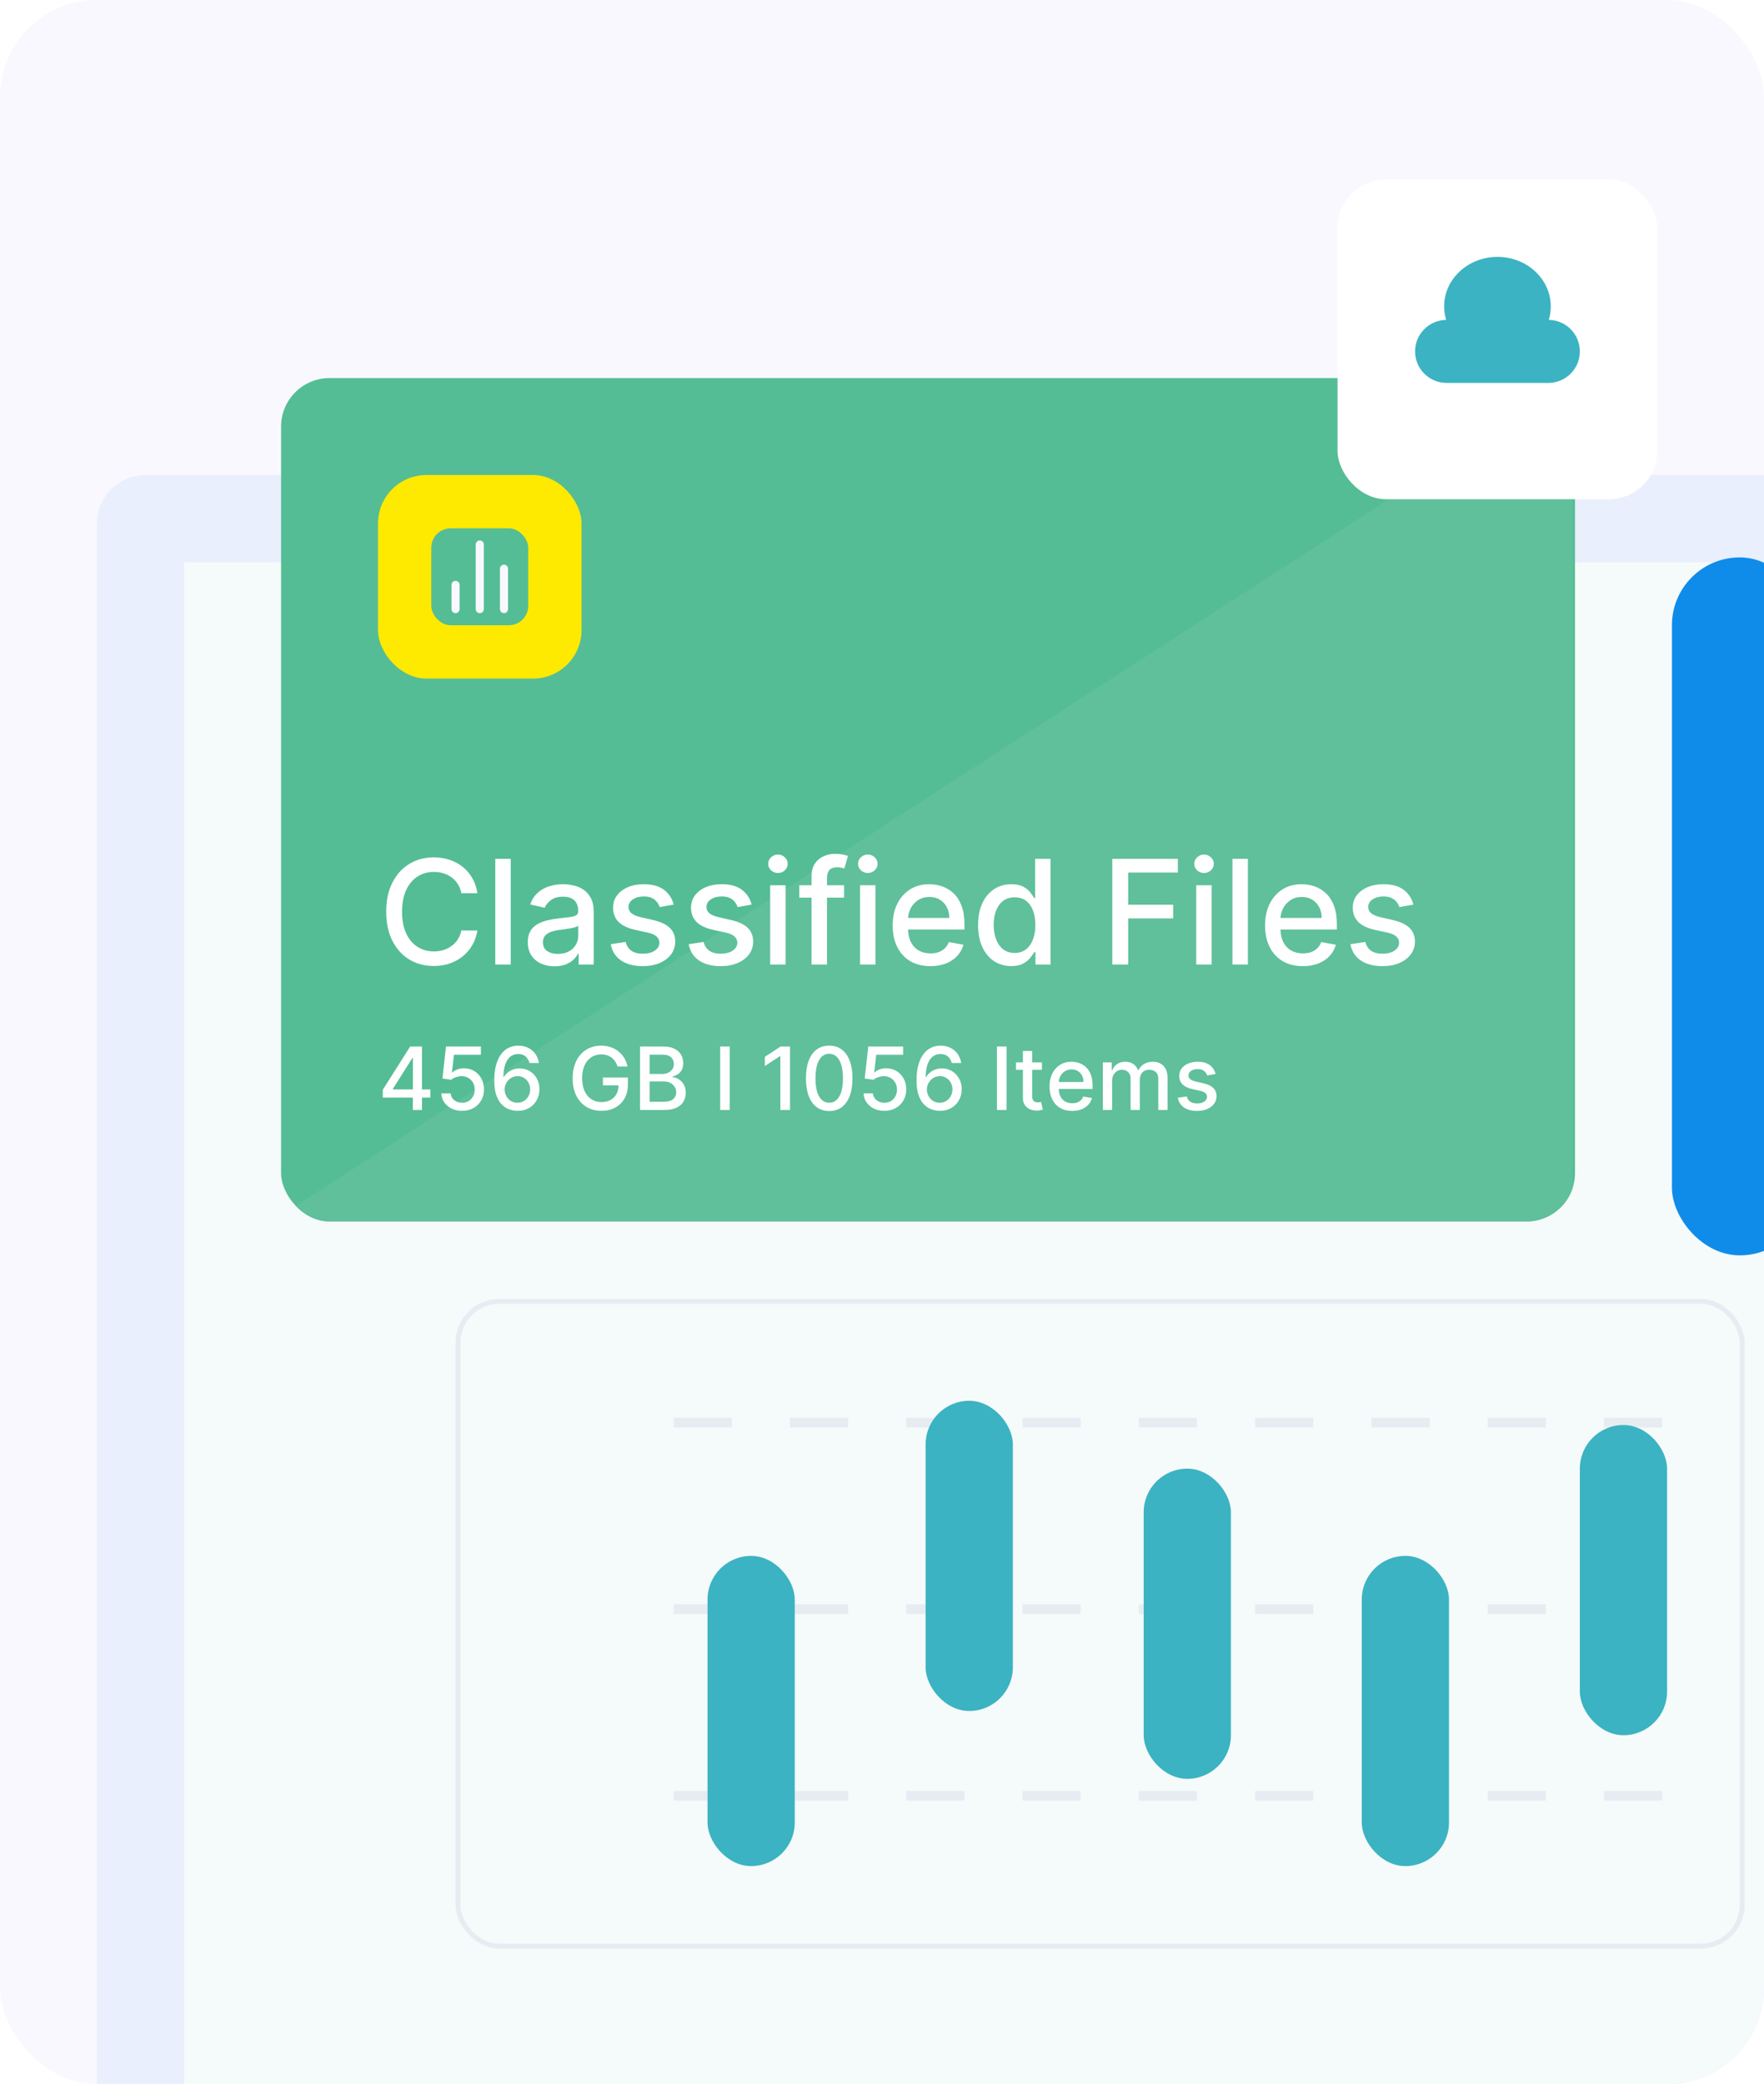
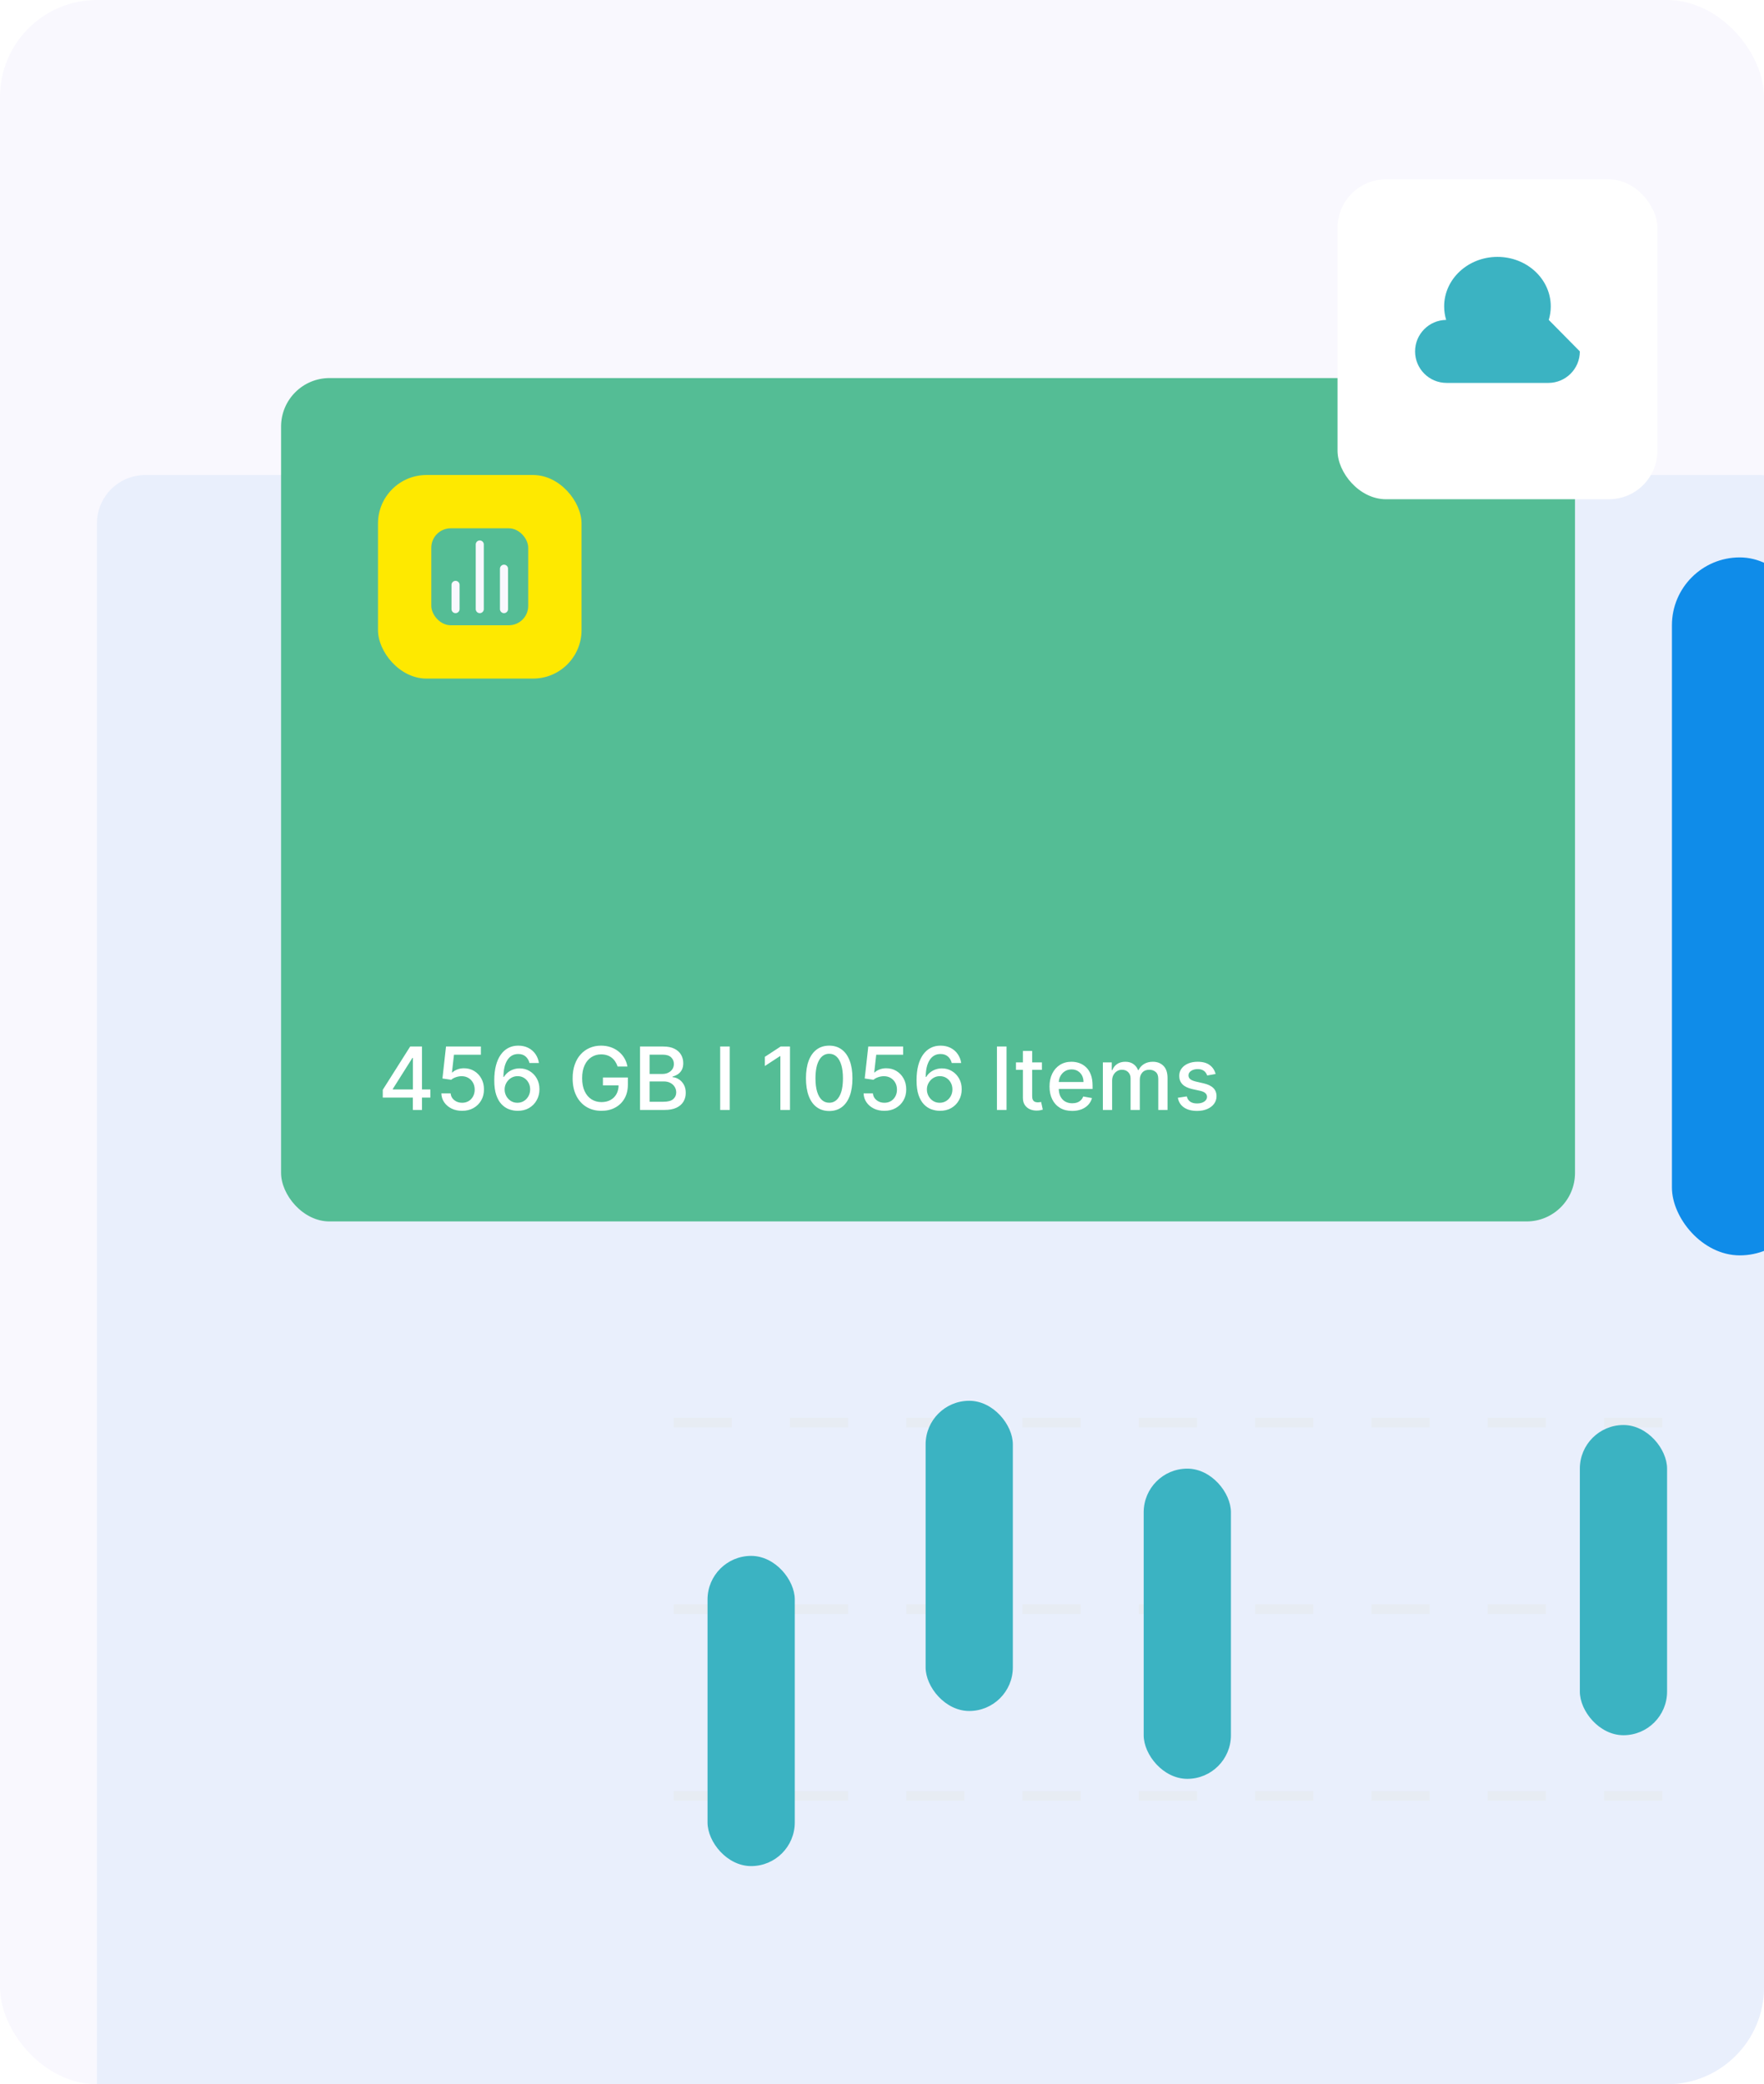
<svg xmlns="http://www.w3.org/2000/svg" width="364" height="430" viewBox="0 0 364 430" fill="none">
  <g clip-path="url(#clip0_73_545)">
    <rect width="364" height="430" rx="20" fill="#F9F8FE" />
    <rect x="20" y="98" width="353" height="351" rx="10" fill="#E9EFFC" />
-     <rect x="38" y="116" width="326" height="314" fill="#F5FAFA" />
    <g filter="url(#filter0_d_73_545)">
      <g clip-path="url(#clip1_73_545)">
        <rect x="58" y="64" width="267" height="174" rx="10" fill="#54BD95" />
-         <path d="M324.5 64.5L54.5 239H324.5V64.5Z" fill="#5FC09B" />
        <rect x="78" y="84" width="42" height="42" rx="10" fill="#FEE900" />
        <rect x="89" y="95" width="20" height="20" rx="4" fill="#54BD95" />
        <path d="M104 111.667V103.333" stroke="#F9F8FE" stroke-width="1.667" stroke-linecap="round" stroke-linejoin="round" />
        <path d="M99 111.667V98.333" stroke="#F9F8FE" stroke-width="1.667" stroke-linecap="round" stroke-linejoin="round" />
        <path d="M94 111.667V106.667" stroke="#F9F8FE" stroke-width="1.667" stroke-linecap="round" stroke-linejoin="round" />
-         <path d="M98.519 170.277H95.195C95.067 169.567 94.829 168.942 94.481 168.402C94.133 167.862 93.707 167.404 93.202 167.028C92.698 166.651 92.133 166.367 91.508 166.175C90.891 165.984 90.234 165.888 89.538 165.888C88.281 165.888 87.155 166.204 86.16 166.836C85.173 167.468 84.392 168.395 83.817 169.616C83.249 170.838 82.965 172.33 82.965 174.091C82.965 175.866 83.249 177.365 83.817 178.587C84.392 179.808 85.177 180.732 86.171 181.357C87.165 181.982 88.284 182.294 89.527 182.294C90.216 182.294 90.869 182.202 91.487 182.017C92.112 181.825 92.677 181.545 93.181 181.175C93.685 180.806 94.112 180.355 94.46 179.822C94.815 179.283 95.06 178.665 95.195 177.969L98.519 177.979C98.341 179.052 97.996 180.039 97.485 180.941C96.981 181.836 96.331 182.61 95.535 183.263C94.747 183.91 93.845 184.411 92.829 184.766C91.814 185.121 90.706 185.298 89.506 185.298C87.617 185.298 85.933 184.851 84.456 183.956C82.979 183.054 81.814 181.765 80.962 180.089C80.117 178.413 79.694 176.413 79.694 174.091C79.694 171.761 80.12 169.762 80.972 168.093C81.825 166.417 82.989 165.131 84.467 164.237C85.944 163.335 87.624 162.884 89.506 162.884C90.663 162.884 91.743 163.05 92.744 163.384C93.753 163.711 94.658 164.194 95.461 164.833C96.263 165.465 96.928 166.239 97.453 167.156C97.979 168.065 98.334 169.105 98.519 170.277ZM105.387 163.182V185H102.202V163.182H105.387ZM114.435 185.362C113.398 185.362 112.46 185.17 111.622 184.787C110.784 184.396 110.12 183.832 109.63 183.093C109.147 182.354 108.906 181.449 108.906 180.376C108.906 179.453 109.083 178.693 109.438 178.097C109.793 177.5 110.273 177.028 110.876 176.68C111.48 176.332 112.155 176.069 112.901 175.891C113.646 175.714 114.406 175.579 115.18 175.487C116.161 175.373 116.956 175.281 117.567 175.21C118.178 175.131 118.621 175.007 118.898 174.837C119.175 174.666 119.314 174.389 119.314 174.006V173.931C119.314 173.001 119.051 172.28 118.526 171.768C118.007 171.257 117.233 171.001 116.203 171.001C115.131 171.001 114.286 171.239 113.668 171.715C113.057 172.184 112.634 172.706 112.4 173.281L109.406 172.599C109.761 171.605 110.28 170.803 110.962 170.192C111.651 169.574 112.442 169.126 113.337 168.849C114.232 168.565 115.173 168.423 116.161 168.423C116.814 168.423 117.506 168.501 118.238 168.658C118.977 168.807 119.665 169.084 120.305 169.489C120.951 169.893 121.48 170.472 121.892 171.225C122.304 171.971 122.51 172.94 122.51 174.134V185H119.399V182.763H119.271C119.065 183.175 118.756 183.58 118.344 183.977C117.933 184.375 117.403 184.705 116.757 184.968C116.111 185.231 115.337 185.362 114.435 185.362ZM115.127 182.805C116.008 182.805 116.761 182.631 117.386 182.283C118.018 181.935 118.497 181.481 118.824 180.92C119.158 180.352 119.325 179.744 119.325 179.098V176.989C119.211 177.102 118.991 177.209 118.664 177.308C118.344 177.401 117.979 177.482 117.567 177.553C117.155 177.617 116.754 177.678 116.363 177.734C115.972 177.784 115.646 177.827 115.383 177.862C114.765 177.94 114.2 178.072 113.689 178.256C113.185 178.441 112.78 178.707 112.474 179.055C112.176 179.396 112.027 179.851 112.027 180.419C112.027 181.207 112.318 181.804 112.901 182.209C113.483 182.607 114.225 182.805 115.127 182.805ZM139.015 172.631L136.128 173.143C136.007 172.773 135.815 172.422 135.552 172.088C135.297 171.754 134.949 171.481 134.508 171.268C134.068 171.055 133.518 170.948 132.857 170.948C131.955 170.948 131.202 171.151 130.599 171.555C129.995 171.953 129.693 172.468 129.693 173.1C129.693 173.647 129.895 174.087 130.3 174.421C130.705 174.755 131.358 175.028 132.26 175.241L134.86 175.838C136.366 176.186 137.488 176.722 138.226 177.447C138.965 178.171 139.334 179.112 139.334 180.27C139.334 181.25 139.05 182.124 138.482 182.891C137.921 183.651 137.136 184.247 136.128 184.68C135.126 185.114 133.965 185.33 132.644 185.33C130.812 185.33 129.317 184.94 128.159 184.158C127.001 183.37 126.291 182.251 126.028 180.803L129.107 180.334C129.299 181.136 129.693 181.744 130.29 182.156C130.886 182.56 131.664 182.763 132.623 182.763C133.667 182.763 134.501 182.546 135.126 182.113C135.751 181.673 136.064 181.136 136.064 180.504C136.064 179.993 135.872 179.563 135.488 179.215C135.112 178.867 134.533 178.604 133.752 178.427L130.982 177.82C129.455 177.472 128.326 176.918 127.594 176.158C126.87 175.398 126.508 174.435 126.508 173.271C126.508 172.305 126.778 171.46 127.317 170.735C127.857 170.011 128.603 169.446 129.555 169.041C130.506 168.629 131.596 168.423 132.825 168.423C134.594 168.423 135.986 168.807 137.001 169.574C138.017 170.334 138.688 171.353 139.015 172.631ZM155.099 172.631L152.212 173.143C152.091 172.773 151.899 172.422 151.636 172.088C151.381 171.754 151.033 171.481 150.592 171.268C150.152 171.055 149.602 170.948 148.941 170.948C148.039 170.948 147.286 171.151 146.683 171.555C146.079 171.953 145.777 172.468 145.777 173.1C145.777 173.647 145.979 174.087 146.384 174.421C146.789 174.755 147.442 175.028 148.344 175.241L150.944 175.838C152.45 176.186 153.572 176.722 154.31 177.447C155.049 178.171 155.418 179.112 155.418 180.27C155.418 181.25 155.134 182.124 154.566 182.891C154.005 183.651 153.22 184.247 152.212 184.68C151.21 185.114 150.049 185.33 148.728 185.33C146.896 185.33 145.401 184.94 144.243 184.158C143.085 183.37 142.375 182.251 142.112 180.803L145.191 180.334C145.383 181.136 145.777 181.744 146.374 182.156C146.97 182.56 147.748 182.763 148.707 182.763C149.751 182.763 150.585 182.546 151.21 182.113C151.835 181.673 152.148 181.136 152.148 180.504C152.148 179.993 151.956 179.563 151.572 179.215C151.196 178.867 150.617 178.604 149.836 178.427L147.066 177.82C145.539 177.472 144.41 176.918 143.678 176.158C142.954 175.398 142.592 174.435 142.592 173.271C142.592 172.305 142.862 171.46 143.401 170.735C143.941 170.011 144.687 169.446 145.638 169.041C146.59 168.629 147.68 168.423 148.909 168.423C150.678 168.423 152.07 168.807 153.085 169.574C154.101 170.334 154.772 171.353 155.099 172.631ZM158.921 185V168.636H162.106V185H158.921ZM160.529 166.112C159.975 166.112 159.499 165.927 159.102 165.558C158.711 165.181 158.516 164.734 158.516 164.215C158.516 163.69 158.711 163.242 159.102 162.873C159.499 162.496 159.975 162.308 160.529 162.308C161.083 162.308 161.556 162.496 161.946 162.873C162.344 163.242 162.543 163.69 162.543 164.215C162.543 164.734 162.344 165.181 161.946 165.558C161.556 165.927 161.083 166.112 160.529 166.112ZM174.179 168.636V171.193H164.932V168.636H174.179ZM167.467 185V166.74C167.467 165.717 167.691 164.869 168.138 164.194C168.586 163.512 169.179 163.004 169.918 162.67C170.656 162.33 171.459 162.159 172.325 162.159C172.964 162.159 173.511 162.212 173.966 162.319C174.42 162.418 174.758 162.511 174.978 162.596L174.232 165.174C174.083 165.131 173.891 165.082 173.657 165.025C173.423 164.961 173.138 164.929 172.805 164.929C172.031 164.929 171.477 165.121 171.143 165.504C170.816 165.888 170.653 166.442 170.653 167.166V185H167.467ZM177.466 185V168.636H180.651V185H177.466ZM179.074 166.112C178.52 166.112 178.044 165.927 177.647 165.558C177.256 165.181 177.061 164.734 177.061 164.215C177.061 163.69 177.256 163.242 177.647 162.873C178.044 162.496 178.52 162.308 179.074 162.308C179.628 162.308 180.1 162.496 180.491 162.873C180.889 163.242 181.088 163.69 181.088 164.215C181.088 164.734 180.889 165.181 180.491 165.558C180.1 165.927 179.628 166.112 179.074 166.112ZM191.989 185.33C190.377 185.33 188.988 184.986 187.823 184.297C186.666 183.601 185.771 182.624 185.139 181.367C184.514 180.103 184.201 178.622 184.201 176.925C184.201 175.249 184.514 173.771 185.139 172.493C185.771 171.214 186.651 170.217 187.781 169.499C188.917 168.782 190.245 168.423 191.765 168.423C192.688 168.423 193.583 168.576 194.45 168.881C195.316 169.187 196.094 169.666 196.783 170.32C197.472 170.973 198.015 171.822 198.413 172.866C198.811 173.903 199.009 175.163 199.009 176.648V177.777H186.002V175.391H195.888C195.888 174.553 195.718 173.81 195.377 173.164C195.036 172.511 194.556 171.996 193.938 171.619C193.328 171.243 192.61 171.055 191.786 171.055C190.892 171.055 190.11 171.275 189.443 171.715C188.782 172.148 188.271 172.717 187.909 173.42C187.553 174.116 187.376 174.872 187.376 175.689V177.553C187.376 178.647 187.568 179.577 187.951 180.344C188.342 181.112 188.885 181.697 189.581 182.102C190.277 182.5 191.09 182.699 192.021 182.699C192.624 182.699 193.175 182.614 193.672 182.443C194.169 182.266 194.599 182.003 194.961 181.655C195.323 181.307 195.6 180.877 195.792 180.366L198.807 180.909C198.566 181.797 198.132 182.575 197.507 183.242C196.889 183.903 196.112 184.418 195.174 184.787C194.244 185.149 193.182 185.33 191.989 185.33ZM208.669 185.32C207.348 185.32 206.169 184.982 205.132 184.308C204.103 183.626 203.293 182.656 202.703 181.399C202.121 180.135 201.83 178.619 201.83 176.85C201.83 175.082 202.125 173.569 202.714 172.312C203.311 171.055 204.127 170.092 205.164 169.425C206.201 168.757 207.377 168.423 208.691 168.423C209.706 168.423 210.523 168.594 211.141 168.935C211.766 169.268 212.249 169.659 212.59 170.107C212.938 170.554 213.208 170.948 213.4 171.289H213.591V163.182H216.777V185H213.666V182.454H213.4C213.208 182.802 212.931 183.2 212.569 183.647C212.213 184.094 211.723 184.485 211.098 184.819C210.473 185.153 209.664 185.32 208.669 185.32ZM209.373 182.603C210.289 182.603 211.063 182.362 211.695 181.879C212.334 181.388 212.817 180.71 213.144 179.844C213.478 178.977 213.645 177.969 213.645 176.818C213.645 175.682 213.481 174.687 213.154 173.835C212.828 172.983 212.348 172.319 211.716 171.843C211.084 171.367 210.303 171.129 209.373 171.129C208.414 171.129 207.615 171.378 206.975 171.875C206.336 172.372 205.853 173.05 205.527 173.91C205.207 174.769 205.047 175.739 205.047 176.818C205.047 177.912 205.211 178.896 205.537 179.769C205.864 180.643 206.347 181.335 206.986 181.847C207.632 182.351 208.428 182.603 209.373 182.603ZM229.518 185V163.182H243.048V166.016H232.81V172.663H242.078V175.487H232.81V185H229.518ZM246.841 185V168.636H250.026V185H246.841ZM248.449 166.112C247.895 166.112 247.419 165.927 247.022 165.558C246.631 165.181 246.436 164.734 246.436 164.215C246.436 163.69 246.631 163.242 247.022 162.873C247.419 162.496 247.895 162.308 248.449 162.308C249.003 162.308 249.475 162.496 249.866 162.873C250.264 163.242 250.463 163.69 250.463 164.215C250.463 164.734 250.264 165.181 249.866 165.558C249.475 165.927 249.003 166.112 248.449 166.112ZM257.497 163.182V185H254.311V163.182H257.497ZM268.835 185.33C267.222 185.33 265.834 184.986 264.669 184.297C263.511 183.601 262.616 182.624 261.984 181.367C261.359 180.103 261.047 178.622 261.047 176.925C261.047 175.249 261.359 173.771 261.984 172.493C262.616 171.214 263.497 170.217 264.626 169.499C265.763 168.782 267.091 168.423 268.611 168.423C269.534 168.423 270.429 168.576 271.295 168.881C272.162 169.187 272.94 169.666 273.629 170.32C274.317 170.973 274.861 171.822 275.259 172.866C275.656 173.903 275.855 175.163 275.855 176.648V177.777H262.847V175.391H272.734C272.734 174.553 272.563 173.81 272.222 173.164C271.881 172.511 271.402 171.996 270.784 171.619C270.173 171.243 269.456 171.055 268.632 171.055C267.737 171.055 266.956 171.275 266.288 171.715C265.628 172.148 265.116 172.717 264.754 173.42C264.399 174.116 264.222 174.872 264.222 175.689V177.553C264.222 178.647 264.413 179.577 264.797 180.344C265.188 181.112 265.731 181.697 266.427 182.102C267.123 182.5 267.936 182.699 268.866 182.699C269.47 182.699 270.021 182.614 270.518 182.443C271.015 182.266 271.445 182.003 271.807 181.655C272.169 181.307 272.446 180.877 272.638 180.366L275.653 180.909C275.411 181.797 274.978 182.575 274.353 183.242C273.735 183.903 272.957 184.418 272.02 184.787C271.089 185.149 270.028 185.33 268.835 185.33ZM291.651 172.631L288.764 173.143C288.644 172.773 288.452 172.422 288.189 172.088C287.933 171.754 287.585 171.481 287.145 171.268C286.705 171.055 286.154 170.948 285.494 170.948C284.592 170.948 283.839 171.151 283.235 171.555C282.632 171.953 282.33 172.468 282.33 173.1C282.33 173.647 282.532 174.087 282.937 174.421C283.342 174.755 283.995 175.028 284.897 175.241L287.497 175.838C289.002 176.186 290.124 176.722 290.863 177.447C291.602 178.171 291.971 179.112 291.971 180.27C291.971 181.25 291.687 182.124 291.119 182.891C290.558 183.651 289.773 184.247 288.764 184.68C287.763 185.114 286.602 185.33 285.281 185.33C283.448 185.33 281.953 184.94 280.796 184.158C279.638 183.37 278.928 182.251 278.665 180.803L281.744 180.334C281.936 181.136 282.33 181.744 282.926 182.156C283.523 182.56 284.301 182.763 285.259 182.763C286.303 182.763 287.138 182.546 287.763 182.113C288.388 181.673 288.7 181.136 288.7 180.504C288.7 179.993 288.509 179.563 288.125 179.215C287.749 178.867 287.17 178.604 286.389 178.427L283.619 177.82C282.092 177.472 280.963 176.918 280.231 176.158C279.507 175.398 279.144 174.435 279.144 173.271C279.144 172.305 279.414 171.46 279.954 170.735C280.494 170.011 281.24 169.446 282.191 169.041C283.143 168.629 284.233 168.423 285.462 168.423C287.23 168.423 288.622 168.807 289.638 169.574C290.654 170.334 291.325 171.353 291.651 172.631Z" fill="white" />
        <path d="M78.984 212.443V210.845L84.641 201.909H85.901V204.261H85.102L81.055 210.666V210.768H88.809V212.443H78.984ZM85.191 215V211.957L85.204 211.229V201.909H87.077V215H85.191ZM95.358 215.179C94.556 215.179 93.836 215.026 93.197 214.719C92.562 214.408 92.055 213.982 91.676 213.44C91.296 212.899 91.094 212.281 91.069 211.587H92.986C93.033 212.149 93.282 212.612 93.734 212.974C94.186 213.336 94.727 213.517 95.358 213.517C95.86 213.517 96.306 213.402 96.694 213.172C97.086 212.938 97.392 212.616 97.614 212.207C97.84 211.798 97.953 211.331 97.953 210.807C97.953 210.274 97.838 209.799 97.608 209.381C97.377 208.964 97.06 208.636 96.655 208.397C96.255 208.158 95.794 208.037 95.275 208.033C94.878 208.033 94.48 208.101 94.079 208.237C93.679 208.374 93.355 208.553 93.108 208.774L91.299 208.506L92.034 201.909H99.231V203.603H93.677L93.261 207.266H93.338C93.593 207.018 93.932 206.812 94.354 206.646C94.78 206.479 95.236 206.396 95.722 206.396C96.519 206.396 97.228 206.586 97.85 206.965C98.477 207.344 98.969 207.862 99.327 208.518C99.689 209.17 99.868 209.92 99.864 210.768C99.868 211.616 99.677 212.373 99.289 213.038C98.905 213.702 98.373 214.227 97.691 214.61C97.013 214.989 96.235 215.179 95.358 215.179ZM106.769 215.179C106.185 215.17 105.61 215.064 105.043 214.859C104.481 214.655 103.969 214.314 103.509 213.837C103.049 213.359 102.68 212.718 102.403 211.913C102.131 211.107 101.994 210.102 101.994 208.896C101.994 207.754 102.107 206.739 102.333 205.853C102.563 204.967 102.893 204.219 103.324 203.609C103.754 202.996 104.274 202.529 104.883 202.21C105.493 201.89 106.177 201.73 106.935 201.73C107.715 201.73 108.407 201.884 109.013 202.19C109.618 202.497 110.108 202.921 110.483 203.462C110.862 204.004 111.103 204.619 111.205 205.31H109.256C109.123 204.764 108.861 204.319 108.469 203.974C108.077 203.629 107.566 203.456 106.935 203.456C105.976 203.456 105.229 203.874 104.692 204.709C104.159 205.544 103.89 206.705 103.886 208.192H103.982C104.208 207.822 104.485 207.506 104.813 207.246C105.145 206.982 105.516 206.78 105.925 206.639C106.339 206.494 106.773 206.422 107.229 206.422C107.988 206.422 108.674 206.607 109.287 206.978C109.905 207.344 110.398 207.852 110.764 208.499C111.131 209.147 111.314 209.888 111.314 210.724C111.314 211.559 111.124 212.315 110.745 212.993C110.37 213.67 109.841 214.207 109.16 214.604C108.478 214.996 107.681 215.188 106.769 215.179ZM106.763 213.517C107.265 213.517 107.715 213.393 108.111 213.146C108.508 212.899 108.821 212.567 109.051 212.149C109.281 211.732 109.396 211.265 109.396 210.749C109.396 210.246 109.283 209.788 109.057 209.375C108.836 208.962 108.529 208.634 108.137 208.391C107.749 208.148 107.306 208.026 106.807 208.026C106.428 208.026 106.077 208.099 105.753 208.244C105.433 208.388 105.152 208.589 104.909 208.844C104.666 209.1 104.474 209.394 104.334 209.727C104.197 210.055 104.129 210.402 104.129 210.768C104.129 211.259 104.242 211.712 104.468 212.13C104.698 212.548 105.011 212.884 105.407 213.14C105.808 213.391 106.26 213.517 106.763 213.517ZM127.444 206.045C127.32 205.657 127.154 205.31 126.945 205.003C126.741 204.692 126.496 204.428 126.21 204.21C125.925 203.989 125.599 203.82 125.232 203.705C124.87 203.59 124.472 203.533 124.037 203.533C123.3 203.533 122.635 203.722 122.043 204.102C121.45 204.481 120.982 205.037 120.637 205.77C120.296 206.499 120.125 207.391 120.125 208.448C120.125 209.509 120.298 210.406 120.643 211.139C120.988 211.872 121.461 212.428 122.062 212.808C122.663 213.187 123.347 213.376 124.114 213.376C124.825 213.376 125.445 213.232 125.974 212.942C126.507 212.652 126.918 212.243 127.208 211.714C127.502 211.182 127.649 210.555 127.649 209.835L128.16 209.931H124.414V208.301H129.56V209.79C129.56 210.89 129.325 211.844 128.857 212.654C128.392 213.46 127.749 214.082 126.926 214.521C126.108 214.96 125.171 215.179 124.114 215.179C122.929 215.179 121.889 214.906 120.994 214.361C120.104 213.815 119.409 213.042 118.911 212.04C118.412 211.035 118.163 209.842 118.163 208.461C118.163 207.417 118.308 206.479 118.597 205.648C118.887 204.817 119.294 204.112 119.818 203.533C120.347 202.949 120.967 202.504 121.678 202.197C122.394 201.886 123.176 201.73 124.024 201.73C124.732 201.73 125.39 201.835 125.999 202.043C126.613 202.252 127.159 202.548 127.636 202.932C128.117 203.315 128.516 203.771 128.831 204.3C129.146 204.824 129.36 205.406 129.47 206.045H127.444ZM132.067 215V201.909H136.861C137.79 201.909 138.559 202.062 139.169 202.369C139.778 202.672 140.234 203.083 140.537 203.603C140.839 204.119 140.99 204.7 140.99 205.348C140.99 205.893 140.89 206.354 140.69 206.729C140.49 207.099 140.221 207.398 139.885 207.624C139.552 207.845 139.186 208.007 138.785 208.109V208.237C139.22 208.259 139.644 208.399 140.057 208.659C140.475 208.915 140.82 209.279 141.093 209.752C141.365 210.225 141.502 210.8 141.502 211.478C141.502 212.147 141.344 212.748 141.029 213.281C140.718 213.809 140.236 214.229 139.584 214.54C138.932 214.847 138.099 215 137.085 215H132.067ZM134.042 213.306H136.893C137.839 213.306 138.517 213.123 138.926 212.756C139.335 212.39 139.539 211.932 139.539 211.382C139.539 210.969 139.435 210.589 139.226 210.244C139.017 209.899 138.719 209.624 138.331 209.42C137.948 209.215 137.492 209.113 136.963 209.113H134.042V213.306ZM134.042 207.572H136.689C137.132 207.572 137.53 207.487 137.884 207.317C138.242 207.146 138.525 206.908 138.734 206.601C138.947 206.29 139.054 205.923 139.054 205.501C139.054 204.96 138.864 204.506 138.485 204.14C138.105 203.773 137.524 203.59 136.74 203.59H134.042V207.572ZM150.583 201.909V215H148.608V201.909H150.583ZM163.011 201.909V215H161.029V203.891H160.953L157.821 205.936V204.044L161.087 201.909H163.011ZM171.11 215.217C170.1 215.213 169.237 214.947 168.521 214.418C167.805 213.89 167.257 213.121 166.878 212.111C166.499 211.101 166.309 209.884 166.309 208.461C166.309 207.042 166.499 205.83 166.878 204.824C167.262 203.818 167.811 203.051 168.527 202.523C169.248 201.994 170.108 201.73 171.11 201.73C172.111 201.73 172.97 201.996 173.686 202.529C174.402 203.058 174.949 203.825 175.328 204.83C175.712 205.832 175.904 207.042 175.904 208.461C175.904 209.888 175.714 211.107 175.335 212.117C174.956 213.123 174.408 213.892 173.692 214.425C172.976 214.953 172.115 215.217 171.11 215.217ZM171.11 213.511C171.996 213.511 172.689 213.078 173.187 212.213C173.69 211.348 173.941 210.097 173.941 208.461C173.941 207.374 173.826 206.456 173.596 205.706C173.37 204.952 173.044 204.381 172.618 203.993C172.196 203.601 171.694 203.405 171.11 203.405C170.228 203.405 169.535 203.839 169.032 204.709C168.529 205.578 168.276 206.829 168.272 208.461C168.272 209.552 168.385 210.474 168.61 211.229C168.841 211.979 169.167 212.548 169.588 212.935C170.01 213.319 170.517 213.511 171.11 213.511ZM182.492 215.179C181.691 215.179 180.971 215.026 180.332 214.719C179.697 214.408 179.19 213.982 178.811 213.44C178.431 212.899 178.229 212.281 178.203 211.587H180.121C180.168 212.149 180.417 212.612 180.869 212.974C181.32 213.336 181.862 213.517 182.492 213.517C182.995 213.517 183.441 213.402 183.828 213.172C184.22 212.938 184.527 212.616 184.749 212.207C184.975 211.798 185.088 211.331 185.088 210.807C185.088 210.274 184.972 209.799 184.742 209.381C184.512 208.964 184.195 208.636 183.79 208.397C183.389 208.158 182.929 208.037 182.409 208.033C182.013 208.033 181.615 208.101 181.214 208.237C180.813 208.374 180.49 208.553 180.242 208.774L178.433 208.506L179.169 201.909H186.366V203.603H180.811L180.396 207.266H180.472C180.728 207.018 181.067 206.812 181.489 206.646C181.915 206.479 182.371 206.396 182.857 206.396C183.654 206.396 184.363 206.586 184.985 206.965C185.612 207.344 186.104 207.862 186.462 208.518C186.824 209.17 187.003 209.92 186.999 210.768C187.003 211.616 186.811 212.373 186.423 213.038C186.04 213.702 185.507 214.227 184.825 214.61C184.148 214.989 183.37 215.179 182.492 215.179ZM193.904 215.179C193.32 215.17 192.745 215.064 192.178 214.859C191.615 214.655 191.104 214.314 190.644 213.837C190.184 213.359 189.815 212.718 189.538 211.913C189.265 211.107 189.129 210.102 189.129 208.896C189.129 207.754 189.242 206.739 189.468 205.853C189.698 204.967 190.028 204.219 190.458 203.609C190.889 202.996 191.409 202.529 192.018 202.21C192.627 201.89 193.311 201.73 194.07 201.73C194.85 201.73 195.542 201.884 196.147 202.19C196.752 202.497 197.243 202.921 197.618 203.462C197.997 204.004 198.238 204.619 198.34 205.31H196.39C196.258 204.764 195.996 204.319 195.604 203.974C195.212 203.629 194.701 203.456 194.07 203.456C193.111 203.456 192.363 203.874 191.826 204.709C191.294 205.544 191.025 206.705 191.021 208.192H191.117C191.343 207.822 191.62 207.506 191.948 207.246C192.28 206.982 192.651 206.78 193.06 206.639C193.473 206.494 193.908 206.422 194.364 206.422C195.123 206.422 195.809 206.607 196.422 206.978C197.04 207.344 197.532 207.852 197.899 208.499C198.265 209.147 198.449 209.888 198.449 210.724C198.449 211.559 198.259 212.315 197.88 212.993C197.505 213.67 196.976 214.207 196.294 214.604C195.613 214.996 194.816 215.188 193.904 215.179ZM193.897 213.517C194.4 213.517 194.85 213.393 195.246 213.146C195.642 212.899 195.956 212.567 196.186 212.149C196.416 211.732 196.531 211.265 196.531 210.749C196.531 210.246 196.418 209.788 196.192 209.375C195.971 208.962 195.664 208.634 195.272 208.391C194.884 208.148 194.441 208.026 193.942 208.026C193.563 208.026 193.211 208.099 192.887 208.244C192.568 208.388 192.287 208.589 192.044 208.844C191.801 209.1 191.609 209.394 191.468 209.727C191.332 210.055 191.264 210.402 191.264 210.768C191.264 211.259 191.377 211.712 191.603 212.13C191.833 212.548 192.146 212.884 192.542 213.14C192.943 213.391 193.395 213.517 193.897 213.517ZM207.695 201.909V215H205.719V201.909H207.695ZM215.001 205.182V206.716H209.638V205.182H215.001ZM211.076 202.83H212.987V212.117C212.987 212.488 213.043 212.767 213.153 212.955C213.264 213.138 213.407 213.263 213.582 213.332C213.761 213.396 213.955 213.428 214.163 213.428C214.317 213.428 214.451 213.417 214.566 213.396C214.681 213.374 214.771 213.357 214.835 213.344L215.18 214.923C215.069 214.966 214.911 215.009 214.707 215.051C214.502 215.098 214.246 215.124 213.94 215.128C213.437 215.136 212.968 215.047 212.533 214.859C212.099 214.672 211.747 214.382 211.479 213.99C211.21 213.598 211.076 213.106 211.076 212.513V202.83ZM221.241 215.198C220.274 215.198 219.441 214.991 218.742 214.578C218.047 214.161 217.51 213.575 217.131 212.82C216.756 212.062 216.568 211.173 216.568 210.155C216.568 209.149 216.756 208.263 217.131 207.496C217.51 206.729 218.039 206.13 218.716 205.7C219.398 205.269 220.195 205.054 221.107 205.054C221.661 205.054 222.198 205.146 222.718 205.329C223.237 205.512 223.704 205.8 224.117 206.192C224.531 206.584 224.857 207.093 225.095 207.719C225.334 208.342 225.453 209.098 225.453 209.989V210.666H217.649V209.234H223.58C223.58 208.732 223.478 208.286 223.274 207.898C223.069 207.506 222.781 207.197 222.411 206.972C222.044 206.746 221.614 206.633 221.119 206.633C220.583 206.633 220.114 206.765 219.713 207.029C219.317 207.289 219.01 207.63 218.793 208.052C218.58 208.469 218.473 208.923 218.473 209.413V210.532C218.473 211.188 218.588 211.746 218.818 212.207C219.053 212.667 219.379 213.018 219.796 213.261C220.214 213.5 220.702 213.619 221.26 213.619C221.622 213.619 221.953 213.568 222.251 213.466C222.549 213.359 222.807 213.202 223.024 212.993C223.242 212.784 223.408 212.526 223.523 212.219L225.332 212.545C225.187 213.078 224.927 213.545 224.552 213.945C224.181 214.342 223.715 214.651 223.152 214.872C222.594 215.089 221.957 215.198 221.241 215.198ZM227.574 215V205.182H229.408V206.78H229.53C229.734 206.239 230.069 205.817 230.533 205.514C230.998 205.207 231.554 205.054 232.202 205.054C232.858 205.054 233.408 205.207 233.851 205.514C234.298 205.821 234.629 206.243 234.842 206.78H234.944C235.178 206.256 235.551 205.838 236.062 205.527C236.574 205.212 237.183 205.054 237.891 205.054C238.781 205.054 239.508 205.333 240.07 205.891C240.637 206.45 240.92 207.291 240.92 208.416V215H239.009V208.595C239.009 207.93 238.828 207.449 238.466 207.151C238.104 206.852 237.671 206.703 237.168 206.703C236.546 206.703 236.062 206.895 235.717 207.278C235.372 207.658 235.2 208.146 235.2 208.742V215H233.295V208.474C233.295 207.941 233.129 207.513 232.796 207.189C232.464 206.865 232.031 206.703 231.499 206.703C231.136 206.703 230.802 206.799 230.495 206.991C230.192 207.178 229.947 207.44 229.76 207.777C229.577 208.114 229.485 208.504 229.485 208.947V215H227.574ZM250.839 207.579L249.107 207.886C249.035 207.664 248.92 207.453 248.762 207.253C248.608 207.053 248.4 206.888 248.135 206.761C247.871 206.633 247.541 206.569 247.145 206.569C246.604 206.569 246.152 206.69 245.79 206.933C245.427 207.172 245.246 207.481 245.246 207.86C245.246 208.188 245.368 208.452 245.611 208.653C245.854 208.853 246.246 209.017 246.787 209.145L248.346 209.503C249.25 209.712 249.923 210.033 250.366 210.468C250.809 210.903 251.031 211.467 251.031 212.162C251.031 212.75 250.861 213.274 250.52 213.734C250.183 214.19 249.712 214.548 249.107 214.808C248.506 215.068 247.809 215.198 247.017 215.198C245.917 215.198 245.02 214.964 244.326 214.495C243.631 214.022 243.205 213.351 243.047 212.482L244.895 212.2C245.01 212.682 245.246 213.046 245.604 213.293C245.962 213.536 246.429 213.658 247.004 213.658C247.631 213.658 248.131 213.528 248.506 213.268C248.881 213.004 249.069 212.682 249.069 212.303C249.069 211.996 248.954 211.738 248.724 211.529C248.498 211.32 248.15 211.163 247.682 211.056L246.02 210.692C245.104 210.483 244.426 210.151 243.987 209.695C243.552 209.239 243.335 208.661 243.335 207.962C243.335 207.383 243.497 206.876 243.821 206.441C244.145 206.006 244.592 205.668 245.163 205.425C245.734 205.178 246.388 205.054 247.126 205.054C248.187 205.054 249.022 205.284 249.631 205.744C250.241 206.2 250.643 206.812 250.839 207.579Z" fill="white" />
      </g>
    </g>
    <g filter="url(#filter1_d_73_545)">
      <rect x="276" y="33" width="66" height="66" rx="10" fill="white" />
    </g>
-     <path fill-rule="evenodd" clip-rule="evenodd" d="M319.586 66.001C319.856 65.115 320 64.18 320 63.214C320 57.573 315.075 53 309 53C302.925 53 298 57.573 298 63.214C298 64.18 298.144 65.115 298.414 66.001C294.864 66.046 292 68.939 292 72.5C292 76.09 294.91 79 298.5 79H319.5C323.09 79 326 76.09 326 72.5C326 68.939 323.136 66.046 319.586 66.001Z" fill="#3BB3C2" />
+     <path fill-rule="evenodd" clip-rule="evenodd" d="M319.586 66.001C319.856 65.115 320 64.18 320 63.214C320 57.573 315.075 53 309 53C302.925 53 298 57.573 298 63.214C298 64.18 298.144 65.115 298.414 66.001C294.864 66.046 292 68.939 292 72.5C292 76.09 294.91 79 298.5 79H319.5C323.09 79 326 76.09 326 72.5Z" fill="#3BB3C2" />
    <rect x="345" y="115" width="28" height="144" rx="14" fill="#0F8CE9" />
    <path d="M139 293.5H349.5" stroke="#E7ECF3" stroke-width="2" stroke-dasharray="12 12" />
    <path d="M139 332H349.5" stroke="#E7ECF3" stroke-width="2" stroke-dasharray="12 12" />
    <path d="M139 370.5H349.5" stroke="#E7ECF3" stroke-width="2" stroke-dasharray="12 12" />
-     <rect x="94.5" y="268.5" width="265" height="133" rx="8.5" stroke="#E7ECF3" />
    <rect x="146" y="321" width="18" height="64" rx="9" fill="#3BB3C2" />
    <rect x="191" y="289" width="18" height="64" rx="9" fill="#3BB3C2" />
    <rect x="236" y="303" width="18" height="64" rx="9" fill="#3BB3C2" />
-     <rect x="281" y="321" width="18" height="64" rx="9" fill="#3BB3C2" />
    <rect x="326" y="294" width="18" height="64" rx="9" fill="#3BB3C2" />
  </g>
  <defs>
    <filter id="filter0_d_73_545" x="14" y="34" width="355" height="262" filterUnits="userSpaceOnUse" color-interpolation-filters="sRGB">
      <feFlood flood-opacity="0" result="BackgroundImageFix" />
      <feColorMatrix in="SourceAlpha" type="matrix" values="0 0 0 0 0 0 0 0 0 0 0 0 0 0 0 0 0 0 127 0" result="hardAlpha" />
      <feOffset dy="14" />
      <feGaussianBlur stdDeviation="22" />
      <feComposite in2="hardAlpha" operator="out" />
      <feColorMatrix type="matrix" values="0 0 0 0 0 0 0 0 0 0 0 0 0 0 0 0 0 0 0.15 0" />
      <feBlend mode="normal" in2="BackgroundImageFix" result="effect1_dropShadow_73_545" />
      <feBlend mode="normal" in="SourceGraphic" in2="effect1_dropShadow_73_545" result="shape" />
    </filter>
    <filter id="filter1_d_73_545" x="267" y="28" width="84" height="84" filterUnits="userSpaceOnUse" color-interpolation-filters="sRGB">
      <feFlood flood-opacity="0" result="BackgroundImageFix" />
      <feColorMatrix in="SourceAlpha" type="matrix" values="0 0 0 0 0 0 0 0 0 0 0 0 0 0 0 0 0 0 127 0" result="hardAlpha" />
      <feOffset dy="4" />
      <feGaussianBlur stdDeviation="4.5" />
      <feComposite in2="hardAlpha" operator="out" />
      <feColorMatrix type="matrix" values="0 0 0 0 0 0 0 0 0 0 0 0 0 0 0 0 0 0 0.05 0" />
      <feBlend mode="normal" in2="BackgroundImageFix" result="effect1_dropShadow_73_545" />
      <feBlend mode="normal" in="SourceGraphic" in2="effect1_dropShadow_73_545" result="shape" />
    </filter>
    <clipPath id="clip0_73_545">
      <rect width="364" height="430" rx="20" fill="white" />
    </clipPath>
    <clipPath id="clip1_73_545">
      <rect x="58" y="64" width="267" height="174" rx="10" fill="white" />
    </clipPath>
  </defs>
</svg>